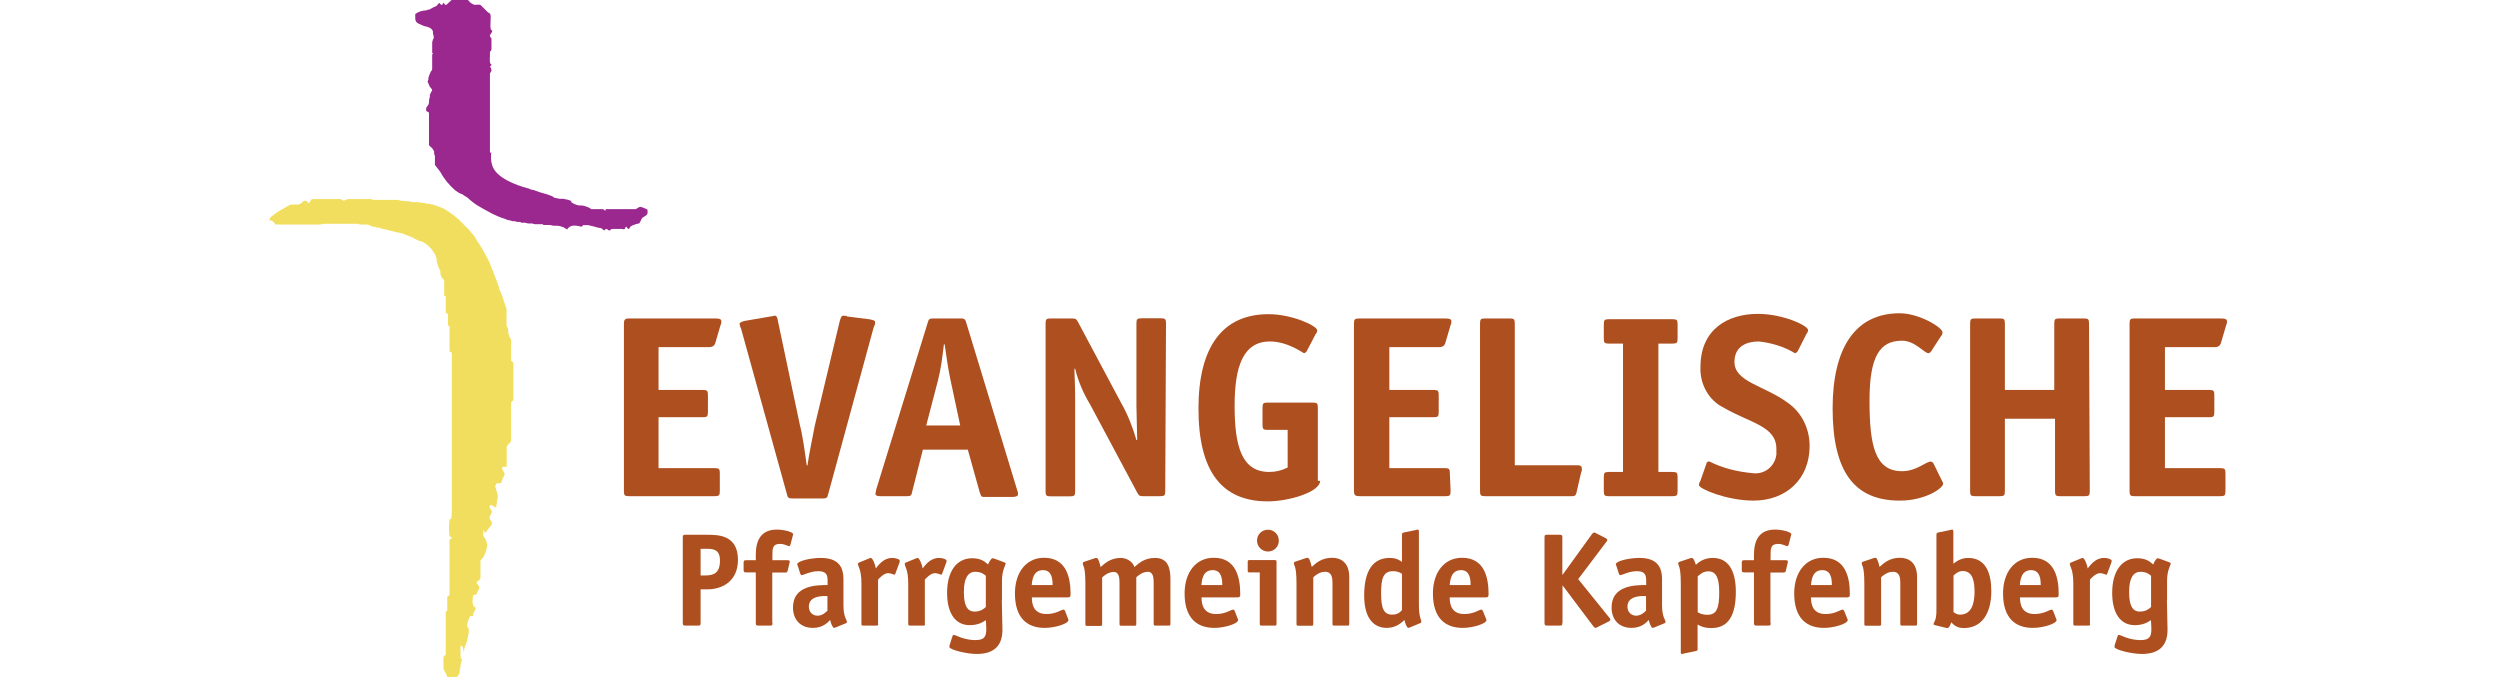
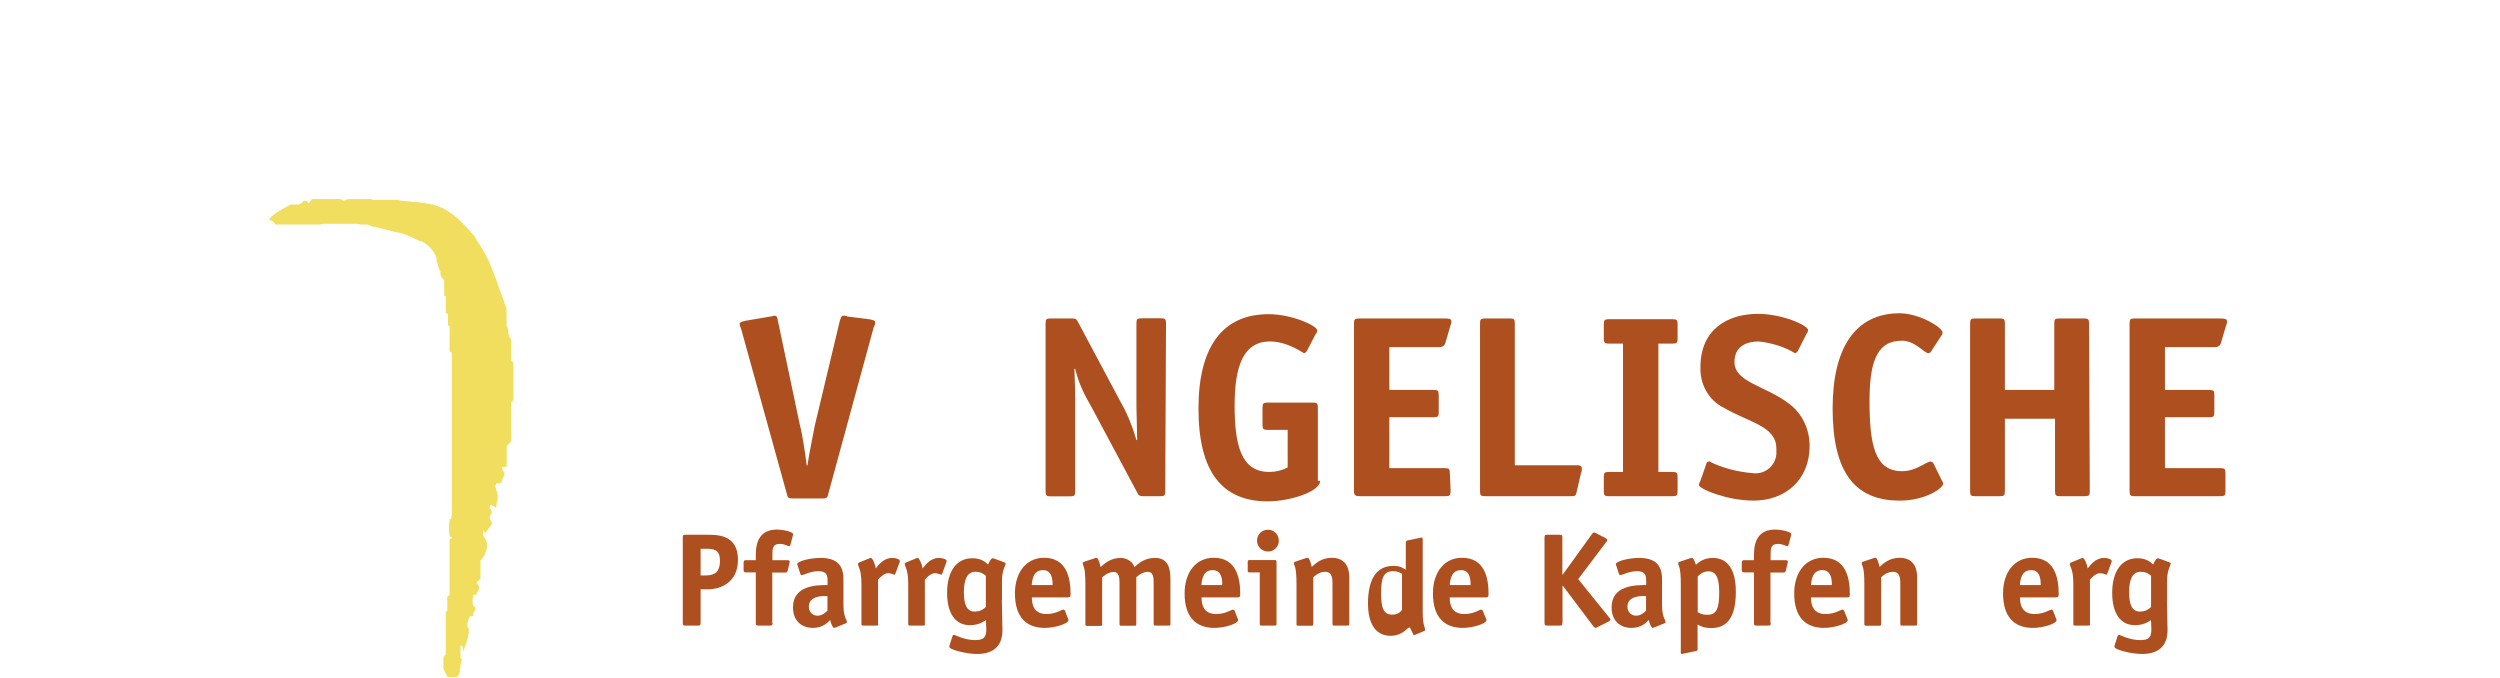
<svg xmlns="http://www.w3.org/2000/svg" width="1640" height="445" enable-background="new 0 0 1640 445" version="1.1" xml:space="preserve">
  <style type="text/css">.st0{fill:#9A288E;}
	.st1{fill:#F1DE5E;}
	.st2{fill:#181916;}
	.st3{fill:#AD4F1F;}
	.st4{enable-background:new    ;}
	.st5{fill:none;}</style>
  <g class="layer">
    <title>Layer 1</title>
-     <path class="st0" d="m296.2,0l10.6,0c0.5,0 1,1 1.5,1.5c0.5,0.5 1.5,1 2.4,1.5c1.5,0.5 3.9,-0.5 4.8,0.5l4.4,4.4c0.5,0.5 1,0.5 1.5,1c1.5,1.5 -1,11.1 1.5,11.1c0,0.5 0,1 -0.5,1.5c0,0.5 -1,1 -1,1.9c0,1 1,1.5 1,1.9l0,6.8c0,1.5 -0.5,1 -1,1.9l0,2.4c0,1.5 -0.5,5.8 1,5.8l0,0.5l-1,1c0.5,0.5 1,1.5 1,2.4c0,1 -1,1.5 -1,2.4l0,50.8c0,0.5 0,1 1,1l0,-1c-0.5,2.9 -0.5,6.3 0.5,9.2c2.4,8.2 16,13.1 23.2,15c1,0 1.9,1 2.9,1s1.9,0.5 3.4,1c2.4,1 5.3,1.5 7.7,2.4c1,0.5 1.5,0.5 2.4,1c1,0.5 1,1 1.9,1c1,0 1.9,0.5 2.9,0.5l2.4,0l1.9,0.5l0.5,0l1.5,0.5c1,0 1,1 1.5,1.5c1.5,1 2.9,1.5 4.8,1.9l1.9,0c1,0 5.8,1.5 5.8,2.4l7.7,0c1,0 1,1 1.9,1c0,-0.5 0,-1 0.5,-1l19.3,0c0.5,0 0.5,-0.5 1,-0.5c0.5,-0.5 1.5,-1 2.4,-1c1.5,0.5 2.9,1 4.4,1.9l0,2.4c-0.5,1 -1,1.5 -1.9,1.9l-1.5,1c-1,1 -1,2.4 -1.9,3.4c-0.5,0.5 -1,0.5 -1.5,0.5c-1.5,0.5 -3.9,1 -4.8,2.4c0,0.5 -0.5,0.5 -0.5,1c-1.5,0 -1.5,-1.5 -1.9,-1.5c-0.5,0 -0.5,1 -1,1.5c-0.5,0.5 -1.5,0 -1.9,0l-6.3,0c-1,0 -1,1 -1.9,1c-1,0 -1,-1 -1.9,-1c-1,0 -1,1 -1.5,1l-1.9,-1.5l-2.9,-0.5c-1,-0.5 -1.9,-0.5 -3.4,-1c-1,0 -1.5,-0.5 -2.4,-0.5l-3.4,0c0,0.5 -0.5,1 -1,1c-1.9,-0.5 -4.4,-1 -6.3,-0.5c-0.5,0 -2.9,1.5 -2.9,2.4l-2.4,-1.5c-1.5,-0.5 -2.9,-1 -4.4,-1l-1.9,0c-1,0 -1.9,-0.5 -2.9,-0.5l-3.4,0c-0.5,0 -1,0 -1,-0.5l-1.5,0l-3.4,0c-1,0 -1.5,-0.5 -2.4,-0.5l-2.4,0c-0.5,0 -1.5,-0.5 -1.9,-0.5l-2.4,0l-1,-0.5l-1.9,0l-1.5,-0.5l-1.5,0l-1.5,-0.5c-1,0 -2.4,-0.5 -3.4,-1c-6.3,-1.9 -12.1,-5.3 -17.9,-8.7c-2.4,-1.5 -4.8,-3.4 -6.8,-5.3l-2.4,-1.5c-0.5,-0.5 -1.5,-1 -1.9,-1c-1.5,-0.5 -2.4,-1.5 -3.9,-2.4c-3.9,-3.4 -7.3,-7.7 -9.7,-12.1l-3.4,-4.4l0,-5.8c0,-0.5 -0.5,-1 -0.5,-1.5l0,-1.5c-0.5,-1 -1,-1.9 -1.5,-2.4c-0.5,-0.5 -1.5,-1 -1.9,-1.9l0,-21.1c-1,-1.5 -1.9,0 -1.9,-2.4c0,-1.5 1,-1.9 1.5,-2.9c0.5,-1 0.5,-2.4 0.5,-3.4c0,-0.5 0.5,-1.5 0.5,-1.9l0,-1c0,-0.5 0.5,-1 0.5,-1.5c0.5,-0.5 0.5,-1 1,-1.5c0,-1 -1,-1.9 -1.5,-2.4c-0.5,-1 -1,-2.4 -1.5,-3.4l0.5,-1.5l0,-1l0.5,-1.5c0.5,-1 0.5,-1.5 1,-2.4c0.5,-1 1,-1 1,-1.9l0,-2.9l0,-5.3l0,-1.5c0,0 0.5,0 0.5,-0.5l-0.5,-0.5l0,-6.8c0,-0.5 0.5,-1.5 0.5,-1.9c0,0 0,-0.5 0.5,-0.5l0,-1.5c0,-0.5 -0.5,-1.5 -0.5,-1.9l0,-1.5c-1,-2.4 -3.4,-2.9 -5.8,-3.4c-1,-0.5 -2.4,-1 -3.4,-1.5c-1.5,-0.5 -2.4,-1.9 -2.4,-3.4l0,-0.5l0,-2.5c1.9,-1.5 4.8,-2.4 7.3,-2.4c0.5,-0.5 1.5,-0.5 1.9,-0.5c0.5,-0.5 2.4,-1 2.4,-1.5l0.5,0c0.5,-0.5 1.5,-0.5 1.9,-1c0.5,-0.5 1.5,-1.9 1.9,-1.9c0,0 1,1.9 1.9,1c0.5,-0.5 0.5,-0.5 0.5,-1l0.5,0c0.5,1 1,1.9 1.9,1l3.1,-2.9l0,0z" id="svg_1" />
    <path class="st1" d="m205.2,130.6l18.4,0c0.5,0 1,1 1.9,1s1.9,-1 2.9,-1l15,0l1.5,0.5l15.5,0c0.5,0 1.5,0 1.9,0.5c1.9,0 3.9,0.5 5.8,0.5c1,0 1.5,0 2.4,0.5l3.9,0l2.4,0.5l1.5,0l1.5,0.5l1.5,0l1.5,0.5l1,0c1,0.5 1.9,0.5 2.9,1c1.5,0.5 2.4,1 3.9,1.5c5.3,2.9 10.2,6.8 14,11.1l3.4,3.4l1.5,1.9c1.5,1.5 2.4,2.9 3.4,4.8l1.9,2.9c1.5,2.4 2.9,4.8 4.4,7.7c1.9,3.4 3.4,7.3 4.8,11.1c1.5,3.9 2.9,7.3 3.9,11.1l0.5,1c0.5,1.5 1,2.4 1.5,3.9l2.4,7.3l0,10.6c0,1 1,1.5 1,2.4c0,1.5 0,2.4 0.5,3.9l0.5,1.5c0.5,0.5 0.5,1 1,1.5l0,13.3c0,1.5 1.5,1 1.5,2.4l0,23.7c0,1.5 -1.5,0.5 -1.5,2.4l0,24.7c-0.5,1.5 -2.4,2.4 -2.9,3.9l0,13.1l-2.4,0c-0.5,0 -0.5,0.5 -0.5,0.5c-0.5,1.9 1.9,2.9 1.5,4.8c-0.5,1 -1,1.9 -1.5,2.9c0,0.5 -0.5,1.5 -0.5,1.9c0,0 0,0.5 -0.5,0.5c-0.5,0.5 -2.9,0 -2.9,0.5l-0.5,1c0,0 -0.5,1.5 0,1.5s0,1.5 0.5,1.9c0.5,1 0.5,1.9 1,3.4c0,2.4 -1,4.8 -1,7.3l0,0.5c-1.5,0 -2.4,-1.9 -3.9,-1.5c-0.5,0 -0.5,1 -0.5,1.5c0,0.5 1.5,1.9 1.5,2.9s-1.5,2.4 -1.5,3.9s1.5,1.9 1.5,3.4c0,0.5 0,1 -0.5,1.5l-3.4,4.4c0,0 -0.5,0.5 -1,0.5c0,-0.5 0,-1.5 -0.5,-1.5l-0.3,0l0,3.4l1,1.5c1,1.5 1.5,2.9 1.5,4.8c0,2.9 -1,5.3 -2.4,7.7c-0.5,1 -1.5,1.5 -1.9,2.4l0,11.6c-0.5,1 -1,1.5 -1.9,1.9c-1,0.5 -0.5,0 -0.5,0.5l0,1c0.5,0.5 1,1 1.5,1.9l0,1.5l-1.5,2.9c0,0.5 0,1 -0.5,1c-0.5,0 -1.9,0 -1.9,0.5c-0.5,2.4 -0.5,4.4 0,6.8c0.5,1 1.5,0 1.5,1.9c0,1.9 -1.5,1.9 -1.5,3.9l0,1l-1.9,0c-0.5,0 -0.5,1.5 -1,1.9c-0.5,1.5 -1,2.9 -1,4.4c0,1 1,1.5 1,1.9l0,2.9l-0.5,1.9c0,1.5 -0.5,2.9 -1,4.4l-0.5,1.5c-0.5,1 -1,1.9 -1,3.4l0,0.5l-0.5,0.5c0,-1.5 0,-3.9 -1.9,-3.9l0,7.7c0,0.5 1,1 1,1.5c0,0.5 -0.5,1 -0.5,1.5s-0.5,1.5 -0.5,1.9l0,1.5c0,0.5 -0.5,1 -0.5,1.5l0,1.5c0,1.5 -1,2.4 -1.9,3.4l-1.9,0l-4.4,0c0,-0.5 -0.5,-1 -0.5,-1.5c-0.5,-0.5 -0.5,-1.5 -1,-1.9c-0.5,-1 -1,-1.5 -1,-2.4l0,-4.8l0,-2.5c0.5,-1 1.5,-1 1.5,-1.9l0,-17.4l0,-9.7l0,-1l1,0l0,-6.3l0,-2.9c0,-1 1.5,-0.5 1.5,-1.9l0,-20.8l0,-1l0,-14c0.5,-0.5 1,-1 1.5,-1l0,-0.5c-0.5,-0.5 -1.5,-0.5 -1.5,-1c-0.5,-3.4 -0.5,-6.8 0,-10.6c0,-0.5 1,-0.5 1,-0.5c0.5,-1.9 0.5,-4.4 0.5,-6.3l0,-78.8l0,-23.2c0,-1 -0.5,-1.5 -1.5,-1.5l0,-4.8l0,-10.6l0,-1.5c-0.5,0 -1,0 -1,-0.5l0,-6.8c0,-1 -1.5,-1 -1.5,-1.5l0,-5.8l0,-4.8l0,-0.4c0,0 -1,0.5 -1,0l0,-6.8l0,-2.9c0,-1 -1,-1.5 -1.5,-1.9c-0.5,-1 -1,-1.9 -1,-3.4l0,-1c-0.5,-1 -1,-1.9 -1.5,-3.4c0,-0.5 -0.5,-1.5 -0.5,-1.9l-0.5,-1.5l0,-1.5c-0.5,-2.4 -1.9,-4.4 -3.4,-6.3c-1.5,-1.9 -3.4,-3.4 -5.8,-4.8l-1.9,-0.5l-2.4,-1c-2.4,-1.5 -4.8,-2.4 -7.7,-3.4l-1,-0.5l-4.8,-1c-3.4,-1 -6.3,-1.5 -9.7,-2.4l-1,-0.5l-1.5,0l-1,-0.5l-1.5,0l-3.4,-1.5l-4.8,0c-1,0 -1,-0.5 -1.9,-0.5l-22.3,0c-1,0 -1.5,0.5 -2.4,0.5l-26.6,0l-2.3,0c-0.5,0 -0.5,-0.5 -1,-1c-0.5,-1 -1.9,-1.5 -2.9,-1.9l-0.5,0c0,-1 1,-1.9 1.5,-2.4c2.9,-2.4 6.3,-4.4 9.7,-6.3l2.9,-1.5l4.8,0l1.5,-0.5c1.9,-1 1.5,-2.4 3.9,-1.9c1,0 1,1.5 1.5,1.5c1,-0.5 1,-1.5 1.9,-2.4l0.9,-0.3l0,0z" id="svg_2" />
    <path class="st2" d="m301.5,424.7l0,0.5l0,-0.5z" id="svg_3" />
-     <path class="st3" d="m472.2,322.1c0,2.9 -0.5,3.4 -3.4,3.4l-56.1,0c-2.9,0 -3.4,-0.5 -3.4,-3.4l0,-109.8c0,-2.9 1,-3.4 3.4,-3.4l56.1,0c3.4,0 4.4,0.5 4.4,1.9c0,1 0,1.5 -0.5,2.4l-3.4,11.6c-0.5,1.9 -1.9,2.9 -3.9,2.9l-33.4,0l0,28.1l29,0c2.9,0 3.4,0.5 3.4,3.4l0,11.1c0,2.9 -0.5,3.4 -3.4,3.4l-29,0l0,33.4l36.8,0c2.9,0 3.4,0.5 3.4,3.4l0,11.6l0,0z" id="svg_4" />
    <path class="st3" d="m543.3,324.1c-0.5,2.4 -1,2.9 -3.9,2.9l-19.3,0c-2.9,0 -3.4,-0.5 -3.9,-2.9l-30,-108.3c-0.5,-1 -1,-2.4 -1,-3.4s1.9,-1.5 3.4,-1.9l16.9,-2.9c1,0 1.9,-0.5 2.4,-0.5c1,0 1.9,0 2.4,3.4l14.5,68.7c1.5,5.3 3.4,18.4 4.4,26.1l0.5,0c1,-7.7 3.9,-20.8 4.8,-26.1l16.4,-68.7c1,-3.4 1.5,-3.4 2.4,-3.4c1,0 1.9,0 2.4,0.5l15,1.9c1.5,0.5 3.4,0.5 3.4,1.9c0,1.5 -0.5,2.4 -1,3.4l-29.8,109.3l0,0z" id="svg_5" />
-     <path class="st3" d="m598.5,322.1c-0.5,2.9 -1,3.4 -3.4,3.4l-17.4,0c-2.4,0 -3.4,-0.5 -3.4,-1.5c0,-1 0.5,-1.9 0.5,-2.9l33.9,-109.8c0.5,-1.9 1,-2.4 3.9,-2.4l17.9,0c2.4,0 2.9,1 3.4,2.9l33.4,109.8c0.5,1 0.5,1.9 0.5,2.9s-1.9,1.5 -3.4,1.5l-18.9,0c-1.9,0 -1.9,-0.5 -2.9,-3.4l-7.7,-27.6l-29.5,0l-6.9,27.1l0,0zm25.1,-72.5c-1.5,-6.8 -2.9,-16.4 -3.9,-23.7l-0.5,0c-1,8.2 -1.9,16 -3.9,23.7l-7.7,29.5l22.3,0l-6.3,-29.5l0,0z" id="svg_6" />
    <path class="st3" d="m764.4,322.1c0,2.9 -0.5,3.4 -3.4,3.4l-11.1,0c-2.4,0 -2.9,-0.5 -3.9,-2.4l-31,-58c-4.4,-7.3 -7.7,-15 -9.7,-23.2l-0.5,0c0,2.4 0.5,11.1 0.5,18.9l0,61.4c0,2.9 -0.5,3.4 -3.4,3.4l-12.6,0c-2.9,0 -3.4,-0.5 -3.4,-3.4l0,-109.9c0,-2.9 0.5,-3.4 3.4,-3.4l14,0c2.4,0 2.9,0.5 3.9,2.4l28.1,52.7c4.4,7.7 7.7,16 10.2,24.7l0.5,0c0,-5.3 -0.5,-17.4 -0.5,-22.3l0,-54.2c0,-2.9 0.5,-3.4 3.4,-3.4l12.6,0c2.9,0 3.4,0.5 3.4,3.4l-0.5,109.9z" id="svg_7" />
    <path class="st3" d="m866,315.4c0,7.3 -20.3,13.5 -34.3,13.5c-30,0 -45.5,-19.3 -45.5,-60.9c0,-40.1 15.5,-61.9 46,-61.9c15.5,0 31.9,7.7 31.9,10.6c0,1 -0.5,1.9 -1,2.4l-5.8,11.1c-0.5,1 -1.5,1.5 -1.9,1.5s-10.6,-7.7 -22.3,-7.7c-17.4,0 -23.2,16 -23.2,42.1s4.4,43.5 22.7,43.5c4.4,0 8.2,-1 12.1,-2.9l0,-24.7l-13.1,0c-2.9,0 -3.4,-0.5 -3.4,-3.4l0,-11.1c0,-2.9 0.5,-3.4 3.4,-3.4l29.5,0c2.9,0 3.4,0.5 3.4,3.4l0,47.9l1.5,0l0,0z" id="svg_8" />
    <path class="st3" d="m951.6,322.1c0,2.9 -0.5,3.4 -3.4,3.4l-56.1,0c-2.9,0 -3.9,-0.5 -3.9,-3.4l0,-109.8c0,-2.9 0.5,-3.4 3.9,-3.4l55.6,0c3.4,0 4.4,0.5 4.4,1.9c0,1 0,1.5 -0.5,2.4l-3.4,11.6c-0.5,1.9 -1.9,2.9 -3.9,2.9l-32.9,0l0,28.1l29,0c2.9,0 3.4,0.5 3.4,3.4l0,11.1c0,2.9 -0.5,3.4 -3.4,3.4l-29,0l0,33.4l36.3,0c2.9,0 3.4,0.5 3.4,3.4l0.5,11.6l0,0z" id="svg_9" />
    <path class="st3" d="m1034.3,322.6c-0.5,2.9 -1.5,2.9 -3.9,2.9l-56.1,0c-2.9,0 -3.4,-0.5 -3.4,-3.4l0,-109.8c0,-2.9 0.5,-3.4 3.4,-3.4l16,0c2.9,0 3.4,0.5 3.4,3.4l0,92.9l41.1,0c2.4,0 2.9,1 2.9,2.4c0,1 0,1.5 -0.5,2.4l-2.9,12.6l0,0z" id="svg_10" />
    <path class="st3" d="m1100.5,322.1c0,2.9 -0.5,3.4 -3.4,3.4l-41.6,0c-2.9,0 -3.4,-0.5 -3.4,-3.4l0,-9.1c0,-2.9 0.5,-3.4 3.4,-3.4l9.2,0l0,-84.2l-9.2,0c-2.9,0 -3.4,-0.5 -3.4,-3.4l0,-9.2c0,-2.9 0.5,-3.4 3.4,-3.4l41.6,0c2.9,0 3.4,0.5 3.4,3.4l0,9.2c0,2.9 -0.5,3.4 -3.4,3.4l-9.2,0l0,84.2l9.2,0c2.9,0 3.4,0.5 3.4,3.4l0,9.1z" id="svg_11" />
    <path class="st3" d="m1179.4,230.2c-0.5,1 -1.5,1.5 -1.9,1.5c-7.3,-4.4 -15.5,-6.8 -23.7,-7.7c-7.7,0 -16,2.9 -16,13.5c0,13.1 19.8,15.5 34.8,26.6c9.2,6.3 14.5,16.9 14.5,28.5c0,21.8 -15.5,35.8 -36.8,35.8c-17.4,0 -35.8,-7.7 -35.8,-10.2c0,-1 0.5,-1.9 1,-2.9l3.9,-11.1c0,-1 1,-1.5 1.9,-1.5c8.7,4.4 18.4,6.8 28.5,7.7c7.7,1 14.5,-4.4 15.5,-12.1l0,-3.9c0,-15 -17.4,-16.9 -34.8,-27.1c-9.7,-4.8 -15.5,-15.5 -15,-26.6c0,-24.7 17.9,-34.8 37.7,-34.8c16.4,0 32.9,7.7 32.9,10.6c0,1 -0.5,1.9 -1,2.4l-5.7,11.3l0,0z" id="svg_12" />
    <path class="st3" d="m1273.7,314.9c0.5,1 1,1.5 1,2.4c0,2.9 -11.6,11.1 -28.5,11.1c-30,0 -44,-19.3 -44,-60.5c0,-39.2 14.5,-62.4 44,-62.4c12.6,0 28.1,9.2 28.1,12.6c0,1 -0.5,1.9 -1,2.4l-6.3,9.7c-0.5,1 -1.5,1.5 -1.9,1.5c-2.9,0 -8.7,-8.2 -17.4,-8.2c-14.5,0 -21.3,10.2 -21.3,39.2c0,29 3.4,46.4 21.3,46.4c9.7,0 15.5,-6.3 18.9,-6.3c0.5,0 1.5,0.5 1.9,1.5l5.2,10.6l0,0z" id="svg_13" />
    <path class="st3" d="m1370.9,322.1c0,2.9 -0.5,3.4 -3.4,3.4l-16,0c-2.9,0 -3.4,-0.5 -3.4,-3.4l0,-47.4l-32.9,0l0,47.4c0,2.9 -0.5,3.4 -3.4,3.4l-16,0c-2.9,0 -3.4,-0.5 -3.4,-3.4l0,-109.8c0,-2.9 0.5,-3.4 3.4,-3.4l16,0c2.9,0 3.4,0.5 3.4,3.4l0,43.5l32.4,0l0,-43.5c0,-2.9 0.5,-3.4 3.4,-3.4l16,0c2.9,0 3.4,0.5 3.4,3.4l0.5,109.8z" id="svg_14" />
    <path class="st3" d="m1459.9,322.1c0,2.9 -0.5,3.4 -3.4,3.4l-56.1,0c-2.9,0 -3.4,-0.5 -3.4,-3.4l0,-109.8c0,-2.9 0.5,-3.4 3.4,-3.4l56.1,0c3.4,0 4.4,0.5 4.4,1.9c0,1 0,1.5 -0.5,2.4l-3.4,11.6c-0.5,1.9 -1.9,2.9 -3.9,2.9l-32.9,0l0,28.1l29,0c2.9,0 3.4,0.5 3.4,3.4l0,11.1c0,2.9 -0.5,3.4 -3.4,3.4l-29,0l0,33.4l36.3,0c2.9,0 3.4,0.5 3.4,3.4l0,11.6z" id="svg_15" />
    <g class="st4" id="svg_16">
      <rect class="st5" height="95" id="svg_17" width="79.1" x="441.3" y="338.2" />
      <path class="st3" d="m459.6,408.6c0,1.6 -0.3,1.8 -1.8,1.8l-8.1,0c-1.5,0 -1.8,-0.3 -1.8,-1.8l0,-56c0,-1.6 0.3,-1.8 1.8,-1.8l14.1,0c7.1,0 20.3,0 20.3,16.4c0,14.4 -10.7,19.4 -19.9,19.4l-4.6,0l0,22zm2.7,-31.1c5.1,0 10,-0.9 10,-9.7c0,-7.6 -4.6,-7.8 -9.1,-7.8l-3.6,0l0,17.5l2.7,0z" id="svg_18" />
      <path class="st3" d="m506.8,408.6c0,1.6 -0.3,1.8 -1.8,1.8l-7.4,0c-1.5,0 -1.8,-0.3 -1.8,-1.8l0,-33.1l-6.2,0c-1.5,0 -1.8,-0.3 -1.8,-1.8l0,-4.4c0,-1.6 0.3,-1.8 1.8,-1.8l6.2,0l0,-3.6c0,-9.6 3.5,-16.5 13.9,-16.5c3.9,0 10.6,1.4 10.6,3.1c0,0.3 -0.1,0.5 -0.2,0.8l-1.6,6.1c-0.1,0.3 -0.4,0.9 -0.8,0.9c-1,0 -2.8,-1.5 -6.1,-1.5c-4.7,0 -4.9,2.9 -4.9,7.1l0,3.6l9.9,0c0.8,0 1.5,0.2 1.5,0.9c0,0.3 -0.1,0.5 -0.2,0.9l-1.2,5.1c-0.3,1.1 -0.8,1.2 -1.7,1.2l-8.4,0l0,33l0.2,0z" id="svg_19" />
    </g>
    <g class="st4" id="svg_20">
      <rect class="st5" height="95" id="svg_21" width="41.9" x="517.1" y="338.2" />
      <path class="st3" d="m548.2,411.6c-0.3,0.1 -0.8,0.3 -1.1,0.3c-0.8,0 -2.1,-3 -2.5,-5.2c-1.7,1.7 -4.8,5.2 -11.3,5.2c-8,0 -13.1,-5.2 -13.1,-13.4c0,-14.7 15.8,-14.7 22.7,-14.7l0,-2.7c0,-3.9 -0.7,-6.4 -6.2,-6.4c-4.9,0 -9.7,2.6 -10.8,2.6c-0.4,0 -0.8,-0.5 -0.9,-0.9l-1.7,-5.3c-0.2,-0.3 -0.3,-0.7 -0.3,-1c0,-2 8.6,-4.1 15.3,-4.1c10.9,0 15,5 15,14l0,16.8c0,8.4 2.3,9.6 2.3,11.3c0,0.3 -0.3,0.6 -0.8,0.8l-6.6,2.7zm-5.3,-20.6c-2.2,0 -12.3,-0.7 -12.3,7c0,3.4 2.4,5.9 5.7,5.9c3.2,0 5.5,-2.3 6.5,-3.3l0,-9.6l0.1,0z" id="svg_22" />
    </g>
    <g id="svg_23">
      <rect class="st5" height="95" id="svg_24" width="62.1" x="559" y="338.2" />
      <path class="st3" d="m576.1,409.2c0,1 -0.2,1.2 -1.2,1.2l-8.6,0c-1,0 -1.2,-0.3 -1.2,-1.2l0,-26.3c0,-9.6 -2.3,-11.1 -2.3,-13.1c0,-0.3 0.3,-0.6 0.8,-0.8l6.6,-2.7c0.3,-0.1 0.8,-0.3 1.1,-0.3c1,0 2.8,3.9 3.2,6.9c1.7,-2 4.9,-6.9 10.8,-6.9c2.5,0 5,0.9 5,2c0,0.3 -0.1,0.7 -0.2,0.9l-2.7,7.3c-0.1,0.3 -0.3,0.8 -0.7,0.8c-0.5,0 -2.1,-1 -4.1,-1c-2.7,0 -5.5,3 -6.6,4.2l0,29l0.1,0z" id="svg_25" />
      <path class="st3" d="m606.8,409.2c0,1 -0.2,1.2 -1.2,1.2l-8.6,0c-1,0 -1.2,-0.3 -1.2,-1.2l0,-26.3c0,-9.6 -2.3,-11.1 -2.3,-13.1c0,-0.3 0.3,-0.6 0.8,-0.8l6.6,-2.7c0.3,-0.1 0.8,-0.3 1.1,-0.3c1,0 2.8,3.9 3.2,6.9c1.7,-2 4.9,-6.9 10.8,-6.9c2.5,0 5,0.9 5,2c0,0.3 -0.1,0.7 -0.2,0.9l-2.7,7.3c-0.1,0.3 -0.3,0.8 -0.7,0.8c-0.5,0 -2.1,-1 -4.1,-1c-2.7,0 -5.5,3 -6.6,4.2l0,29l0.1,0z" id="svg_26" />
    </g>
    <g class="st4" id="svg_27">
      <rect class="st5" height="95" id="svg_28" width="43.5" x="618.7" y="338.2" />
      <path class="st3" d="m657.2,393.6c0,5.7 0.4,14.7 0.4,19.6c0,9.5 -4.7,15.8 -16.8,15.8c-6.8,0 -18,-2.8 -18,-4.6c0,-0.6 0.1,-1 0.3,-1.7l1.7,-5.3c0.2,-0.6 0.5,-0.9 1,-0.9c1,0 6.4,3.4 14.1,3.4c6.1,0 7.1,-2.5 7.1,-7.4c0,-3 -0.3,-5.1 -0.3,-5.7c-1.3,0.9 -4.6,3.3 -10.5,3.3c-9.8,0 -14.9,-8.2 -14.9,-21.2c0,-14 6.1,-22.7 16.5,-22.7c6.2,0 8.7,2.7 10.4,4.1c0.3,-0.8 1.8,-4.1 3,-4.1c0.3,0 0.6,0.1 0.9,0.2l6.8,2.5c0.3,0.2 0.8,0.4 0.8,0.8c0,1.1 -2.4,4.3 -2.4,11.1l0,12.8l-0.1,0zm-10.5,-15.9c-1.1,-0.9 -3,-2.6 -6.9,-2.6c-5.2,0 -7.5,4.9 -7.5,13.2c0,7.9 1.7,12.9 7,12.9c4.4,0 6.5,-2.2 7.4,-3l0,-20.5z" id="svg_29" />
    </g>
    <g id="svg_30">
-       <rect class="st5" height="95" id="svg_31" width="394" x="662.2" y="338.2" />
      <path class="st3" d="m700.6,405.8c0.2,0.3 0.3,0.6 0.3,1c0,2.3 -8.7,5.1 -15.6,5.1c-11.5,0 -19.5,-6.5 -19.5,-22.6c0,-13.8 7.4,-23.4 19.1,-23.4c14.8,0 17.4,13.2 17.4,23.8c0,1.7 -0.3,2.2 -2,2.2l-23.4,0c0,4.9 1.4,10.9 9.6,10.9c6.3,0 9.8,-2.9 11.1,-2.9c0.4,0 0.8,0.3 1,0.7l2,5.2zm-10.1,-22c0,-3.6 -0.3,-9.8 -6.3,-9.8c-6.8,0 -7.1,7.3 -7.4,9.8l13.7,0z" id="svg_32" />
      <path class="st3" d="m767.8,409.2c0,1 -0.2,1.2 -1.2,1.2l-8.6,0c-1,0 -1.2,-0.3 -1.2,-1.2l0,-26.8c0,-3.3 -0.3,-7.3 -3.7,-7.3c-3.7,0 -6.5,2.5 -7.7,3.6l0,30.6c0,1 -0.2,1.2 -1.2,1.2l-8.6,0c-1,0 -1.2,-0.3 -1.2,-1.2l0,-26.8c0,-3.3 -0.3,-7.3 -3.7,-7.3c-3.7,0 -6.5,2.5 -7.7,3.6l0,30.6c0,1 -0.2,1.2 -1.2,1.2l-8.6,0c-1,0 -1.2,-0.3 -1.2,-1.2l0,-26.3c0,-12.3 -1.7,-11.6 -1.7,-13.6c0,-0.4 0.3,-0.8 1,-1l6.6,-2.2c0.5,-0.2 1,-0.3 1.3,-0.3c1.1,0 1.8,1.9 2.8,6c2.6,-2.3 6.4,-6 13.3,-6c3.7,0 7.8,2.4 8.9,6c2.6,-2.3 6.4,-6 13.5,-6c8.2,0 10.1,6.2 10.1,13.8l0,29.4z" id="svg_33" />
      <path class="st3" d="m811.9,405.8c0.2,0.3 0.3,0.6 0.3,1c0,2.3 -8.7,5.1 -15.6,5.1c-11.5,0 -19.5,-6.5 -19.5,-22.6c0,-13.8 7.4,-23.4 19.1,-23.4c14.8,0 17.4,13.2 17.4,23.8c0,1.7 -0.3,2.2 -2,2.2l-23.4,0c0,4.9 1.4,10.9 9.6,10.9c6.3,0 9.8,-2.9 11.1,-2.9c0.4,0 0.8,0.3 1,0.7l2,5.2zm-10.1,-22c0,-3.6 -0.3,-9.8 -6.3,-9.8c-6.8,0 -7.1,7.3 -7.4,9.8l13.7,0z" id="svg_34" />
      <path class="st3" d="m837.4,409.2c0,1 -0.2,1.2 -1.2,1.2l-8.6,0c-1,0 -1.2,-0.3 -1.2,-1.2l0,-33.7l-6.7,0c-1,0 -1.2,-0.3 -1.2,-1.2l0,-5.7c0,-1 0.2,-1.2 1.2,-1.2l16.5,0c1,0 1.2,0.3 1.2,1.2l0,40.6zm-5.6,-47.4c-4,0 -7.2,-3.2 -7.2,-7.2c0,-4 3.2,-7.1 7.2,-7.1c3.9,0 7.1,3.1 7.1,7.1c0.1,4 -3.1,7.2 -7.1,7.2z" id="svg_35" />
      <path class="st3" d="m885.1,409.2c0,1 -0.2,1.2 -1.2,1.2l-8.6,0c-1,0 -1.2,-0.3 -1.2,-1.2l0,-26.8c0,-3.3 -0.4,-7.3 -4.9,-7.3c-3.7,0 -6.5,2.5 -7.7,3.6l0,30.6c0,1 -0.2,1.2 -1.2,1.2l-8.6,0c-1,0 -1.2,-0.3 -1.2,-1.2l0,-26.3c0,-12.3 -1.7,-11.6 -1.7,-13.6c0,-0.4 0.3,-0.8 1,-1l6.6,-2.2c0.5,-0.2 1,-0.3 1.3,-0.3c1.1,0 1.8,1.9 2.8,6c2.5,-2.3 6.4,-6 13.3,-6c4.8,0 11.3,2.2 11.3,12.7l0,30.6z" id="svg_36" />
-       <path class="st3" d="m924.9,411.6c-0.3,0.1 -0.8,0.3 -1.1,0.3c-0.8,0 -2.1,-3 -2.5,-5.2c-1.4,1.3 -5.2,5.2 -11.5,5.2c-9.9,0 -14.9,-8 -14.9,-21.2c0,-16.5 5.9,-24.7 16.7,-24.7c4.7,0 6.7,1.7 8.1,2.6l0,-17.8c0,-1.3 0.6,-1.3 1.7,-1.6l7.3,-1.5c0.3,0 1,-0.3 1.2,-0.3c0.7,0 0.9,0.3 0.9,1.8l0,47.5c0,8.4 1.6,9.6 1.6,11.3c0,0.3 -0.3,0.6 -0.8,0.8l-6.7,2.8zm-5.2,-35.2c-0.8,-0.4 -2.3,-1.7 -5.9,-1.7c-6.5,0 -7.8,4.9 -7.8,14.5c0,9.8 1.7,14 7.3,14c3.9,0 5.4,-1.9 6.4,-3l0,-23.8z" id="svg_37" />
+       <path class="st3" d="m924.9,411.6c-0.3,0.1 -0.8,0.3 -1.1,0.3c-1.4,1.3 -5.2,5.2 -11.5,5.2c-9.9,0 -14.9,-8 -14.9,-21.2c0,-16.5 5.9,-24.7 16.7,-24.7c4.7,0 6.7,1.7 8.1,2.6l0,-17.8c0,-1.3 0.6,-1.3 1.7,-1.6l7.3,-1.5c0.3,0 1,-0.3 1.2,-0.3c0.7,0 0.9,0.3 0.9,1.8l0,47.5c0,8.4 1.6,9.6 1.6,11.3c0,0.3 -0.3,0.6 -0.8,0.8l-6.7,2.8zm-5.2,-35.2c-0.8,-0.4 -2.3,-1.7 -5.9,-1.7c-6.5,0 -7.8,4.9 -7.8,14.5c0,9.8 1.7,14 7.3,14c3.9,0 5.4,-1.9 6.4,-3l0,-23.8z" id="svg_37" />
      <path class="st3" d="m974.8,405.8c0.2,0.3 0.3,0.6 0.3,1c0,2.3 -8.7,5.1 -15.6,5.1c-11.5,0 -19.5,-6.5 -19.5,-22.6c0,-13.8 7.4,-23.4 19.1,-23.4c14.8,0 17.4,13.2 17.4,23.8c0,1.7 -0.3,2.2 -2,2.2l-23.5,0c0,4.9 1.4,10.9 9.6,10.9c6.3,0 9.8,-2.9 11.1,-2.9c0.4,0 0.8,0.3 1,0.7l2.1,5.2zm-10.1,-22c0,-3.6 -0.3,-9.8 -6.3,-9.8c-6.8,0 -7.1,7.3 -7.4,9.8l13.7,0z" id="svg_38" />
      <path class="st3" d="m1024.9,408.6c0,1.6 -0.3,1.8 -1.8,1.8l-8.1,0c-1.5,0 -1.8,-0.3 -1.8,-1.8l0,-56c0,-1.6 0.3,-1.8 1.8,-1.8l8.1,0c1.5,0 1.8,0.3 1.8,1.8l0,24.4l0.2,0l19.2,-26.6c0.3,-0.4 1,-1.1 1.5,-1.1c0.4,0 0.9,0.3 1.6,0.7l5.9,3c0.5,0.3 1.1,0.8 1.1,1c0,0.9 -0.3,1 -0.6,1.4l-18.5,24.5l20.5,25.4c0.3,0.3 0.6,0.5 0.6,1.4c0,0.3 -0.6,0.8 -1.1,1l-7,3.5c-0.7,0.3 -1.1,0.7 -1.6,0.7c-0.5,0 -1.2,-0.7 -1.5,-1.1l-20,-26.6l-0.2,0l0,24.4l-0.1,0z" id="svg_39" />
    </g>
    <g class="st4" id="svg_40">
      <rect class="st5" height="95" id="svg_41" width="41.9" x="1054.1" y="338.2" />
      <path class="st3" d="m1085.2,411.6c-0.3,0.1 -0.8,0.3 -1.1,0.3c-0.8,0 -2.1,-3 -2.5,-5.2c-1.7,1.7 -4.8,5.2 -11.3,5.2c-8,0 -13.1,-5.2 -13.1,-13.4c0,-14.7 15.8,-14.7 22.7,-14.7l0,-2.7c0,-3.9 -0.7,-6.4 -6.2,-6.4c-4.9,0 -9.7,2.6 -10.8,2.6c-0.4,0 -0.8,-0.5 -0.9,-0.9l-1.7,-5.3c-0.2,-0.3 -0.3,-0.7 -0.3,-1c0,-2 8.6,-4.1 15.3,-4.1c10.9,0 15,5 15,14l0,16.8c0,8.4 2.3,9.6 2.3,11.3c0,0.3 -0.3,0.6 -0.8,0.8l-6.6,2.7zm-5.3,-20.6c-2.2,0 -12.3,-0.7 -12.3,7c0,3.4 2.4,5.9 5.7,5.9c3.2,0 5.5,-2.3 6.5,-3.3l0,-9.6l0.1,0z" id="svg_42" />
    </g>
    <g class="st4" id="svg_43">
      <rect class="st5" height="95" id="svg_44" width="46.8" x="1096" y="338.2" />
      <path class="st3" d="m1113.7,425.6c0,1.2 -0.6,1.4 -1.7,1.6l-7.3,1.5c-0.3,0.1 -1,0.3 -1.5,0.3s-0.6,-0.3 -0.6,-1.8l0,-44.1c0,-12.3 -1.7,-11.6 -1.7,-13.6c0,-0.4 0.3,-0.8 1,-1l6.6,-2.2c0.5,-0.2 1,-0.3 1.3,-0.3c1.1,0 1.7,1.7 2.7,4.5c1.9,-1.8 5.3,-4.5 11.1,-4.5c9.7,0 15.1,7.6 15.1,22.2c0,15.2 -4.7,23.8 -16,23.8c-5,0 -7.2,-1.3 -9.1,-2.3l0,15.9l0.1,0zm0,-24c1.6,0.9 3,1.7 6.4,1.7c6.1,0 7.7,-4.4 7.7,-14.6c0,-9 -1.7,-13.9 -7.1,-13.9c-3.7,0 -5.7,2.2 -7,3.3l0,23.5z" id="svg_45" />
    </g>
    <g class="st4" id="svg_46">
      <rect class="st5" height="95" id="svg_47" width="33.9" x="1141.2" y="338.2" />
      <path class="st3" d="m1161.6,408.6c0,1.6 -0.3,1.8 -1.8,1.8l-7.4,0c-1.5,0 -1.8,-0.3 -1.8,-1.8l0,-33.1l-6.2,0c-1.5,0 -1.8,-0.3 -1.8,-1.8l0,-4.4c0,-1.6 0.3,-1.8 1.8,-1.8l6.2,0l0,-3.6c0,-9.6 3.5,-16.5 13.9,-16.5c3.9,0 10.6,1.4 10.6,3.1c0,0.3 -0.1,0.5 -0.2,0.8l-1.6,6.1c-0.1,0.3 -0.4,0.9 -0.8,0.9c-1,0 -2.8,-1.5 -6.1,-1.5c-4.7,0 -4.9,2.9 -4.9,7.1l0,3.6l9.9,0c0.8,0 1.5,0.2 1.5,0.9c0,0.3 -0.1,0.5 -0.2,0.9l-1.2,5.1c-0.3,1.1 -0.8,1.2 -1.7,1.2l-8.4,0l0,33l0.2,0z" id="svg_48" />
    </g>
    <g id="svg_49">
      <rect class="st5" height="95" id="svg_50" width="212" x="1173.4" y="338.2" />
      <path class="st3" d="m1211.8,405.8c0.2,0.3 0.3,0.6 0.3,1c0,2.3 -8.7,5.1 -15.6,5.1c-11.5,0 -19.5,-6.5 -19.5,-22.6c0,-13.8 7.4,-23.4 19.1,-23.4c14.8,0 17.4,13.2 17.4,23.8c0,1.7 -0.3,2.2 -2,2.2l-23.5,0c0,4.9 1.4,10.9 9.6,10.9c6.3,0 9.8,-2.9 11.1,-2.9c0.4,0 0.8,0.3 1,0.7l2.1,5.2zm-10.1,-22c0,-3.6 -0.3,-9.8 -6.3,-9.8c-6.8,0 -7.1,7.3 -7.4,9.8l13.7,0z" id="svg_51" />
      <path class="st3" d="m1257.6,409.2c0,1 -0.2,1.2 -1.2,1.2l-8.6,0c-1,0 -1.2,-0.3 -1.2,-1.2l0,-26.8c0,-3.3 -0.4,-7.3 -4.9,-7.3c-3.7,0 -6.5,2.5 -7.7,3.6l0,30.6c0,1 -0.2,1.2 -1.2,1.2l-8.6,0c-1,0 -1.2,-0.3 -1.2,-1.2l0,-26.3c0,-12.3 -1.7,-11.6 -1.7,-13.6c0,-0.4 0.3,-0.8 1,-1l6.6,-2.2c0.5,-0.2 1,-0.3 1.3,-0.3c1.1,0 1.8,1.9 2.8,6c2.5,-2.3 6.4,-6 13.3,-6c4.8,0 11.3,2.2 11.3,12.7l0,30.6z" id="svg_52" />
-       <path class="st3" d="m1281.4,369.8c1.7,-1.3 4.9,-3.8 9.7,-3.8c11.8,0 15.2,10.4 15.2,21.8c0,14.8 -6.4,24.2 -18,24.2c-5,0 -6.9,-2.4 -8.3,-3.8c-0.3,1 -1.2,3.8 -2.5,3.8c-0.4,0 -0.9,-0.1 -1.2,-0.2l-7,-1.7c-0.4,-0.1 -0.9,-0.3 -0.9,-0.7c0,-0.8 1,-1.6 1.6,-4.5c0.3,-1.7 0.3,-3.6 0.3,-5.4l0,-48.7c0,-1.3 0.6,-1.3 1.7,-1.6l7.3,-1.5c0.3,0 1,-0.3 1.2,-0.3c0.7,0 0.9,0.3 0.9,1.8l0,20.6zm0,31.6c0.5,0.4 2,1.8 4.4,1.8c7.9,0 9.5,-8.1 9.5,-14.9c0,-7 -1.2,-13.7 -7.8,-13.7c-3,0 -4.9,2 -6,3l0,23.8l-0.1,0z" id="svg_53" />
      <path class="st3" d="m1348.8,405.8c0.2,0.3 0.3,0.6 0.3,1c0,2.3 -8.7,5.1 -15.6,5.1c-11.5,0 -19.5,-6.5 -19.5,-22.6c0,-13.8 7.4,-23.4 19.1,-23.4c14.8,0 17.4,13.2 17.4,23.8c0,1.7 -0.3,2.2 -2,2.2l-23.4,0c0,4.9 1.4,10.9 9.6,10.9c6.3,0 9.8,-2.9 11.1,-2.9c0.4,0 0.8,0.3 1,0.7l2,5.2zm-10.1,-22c0,-3.6 -0.3,-9.8 -6.3,-9.8c-6.8,0 -7.1,7.3 -7.4,9.8l13.7,0z" id="svg_54" />
      <path class="st3" d="m1371.1,409.2c0,1 -0.2,1.2 -1.2,1.2l-8.6,0c-1,0 -1.2,-0.3 -1.2,-1.2l0,-26.3c0,-9.6 -2.3,-11.1 -2.3,-13.1c0,-0.3 0.3,-0.6 0.8,-0.8l6.6,-2.7c0.3,-0.1 0.8,-0.3 1.1,-0.3c1,0 2.8,3.9 3.2,6.9c1.7,-2 4.9,-6.9 10.8,-6.9c2.5,0 5,0.9 5,2c0,0.3 -0.1,0.7 -0.2,0.9l-2.7,7.3c-0.1,0.3 -0.3,0.8 -0.7,0.8c-0.5,0 -2.1,-1 -4.1,-1c-2.7,0 -5.5,3 -6.6,4.2l0,29l0.1,0z" id="svg_55" />
    </g>
    <g class="st4" id="svg_56">
      <rect class="st5" height="95" id="svg_57" width="43.5" x="1383" y="338.2" />
      <path class="st3" d="m1421.5,393.6c0,5.7 0.4,14.7 0.4,19.6c0,9.5 -4.7,15.8 -16.8,15.8c-6.8,0 -18,-2.8 -18,-4.6c0,-0.6 0.1,-1 0.3,-1.7l1.7,-5.3c0.2,-0.6 0.5,-0.9 1,-0.9c1,0 6.4,3.4 14.1,3.4c6.1,0 7.1,-2.5 7.1,-7.4c0,-3 -0.3,-5.1 -0.3,-5.7c-1.3,0.9 -4.6,3.3 -10.5,3.3c-9.8,0 -14.9,-8.2 -14.9,-21.2c0,-14 6.1,-22.7 16.5,-22.7c6.2,0 8.7,2.7 10.4,4.1c0.3,-0.8 1.8,-4.1 3,-4.1c0.3,0 0.6,0.1 0.9,0.2l6.8,2.5c0.3,0.2 0.8,0.4 0.8,0.8c0,1.1 -2.4,4.3 -2.4,11.1l0,12.8l-0.1,0zm-10.4,-15.9c-1.1,-0.9 -3,-2.6 -6.9,-2.6c-5.2,0 -7.5,4.9 -7.5,13.2c0,7.9 1.7,12.9 7,12.9c4.4,0 6.5,-2.2 7.4,-3l0,-20.5z" id="svg_58" />
    </g>
  </g>
</svg>